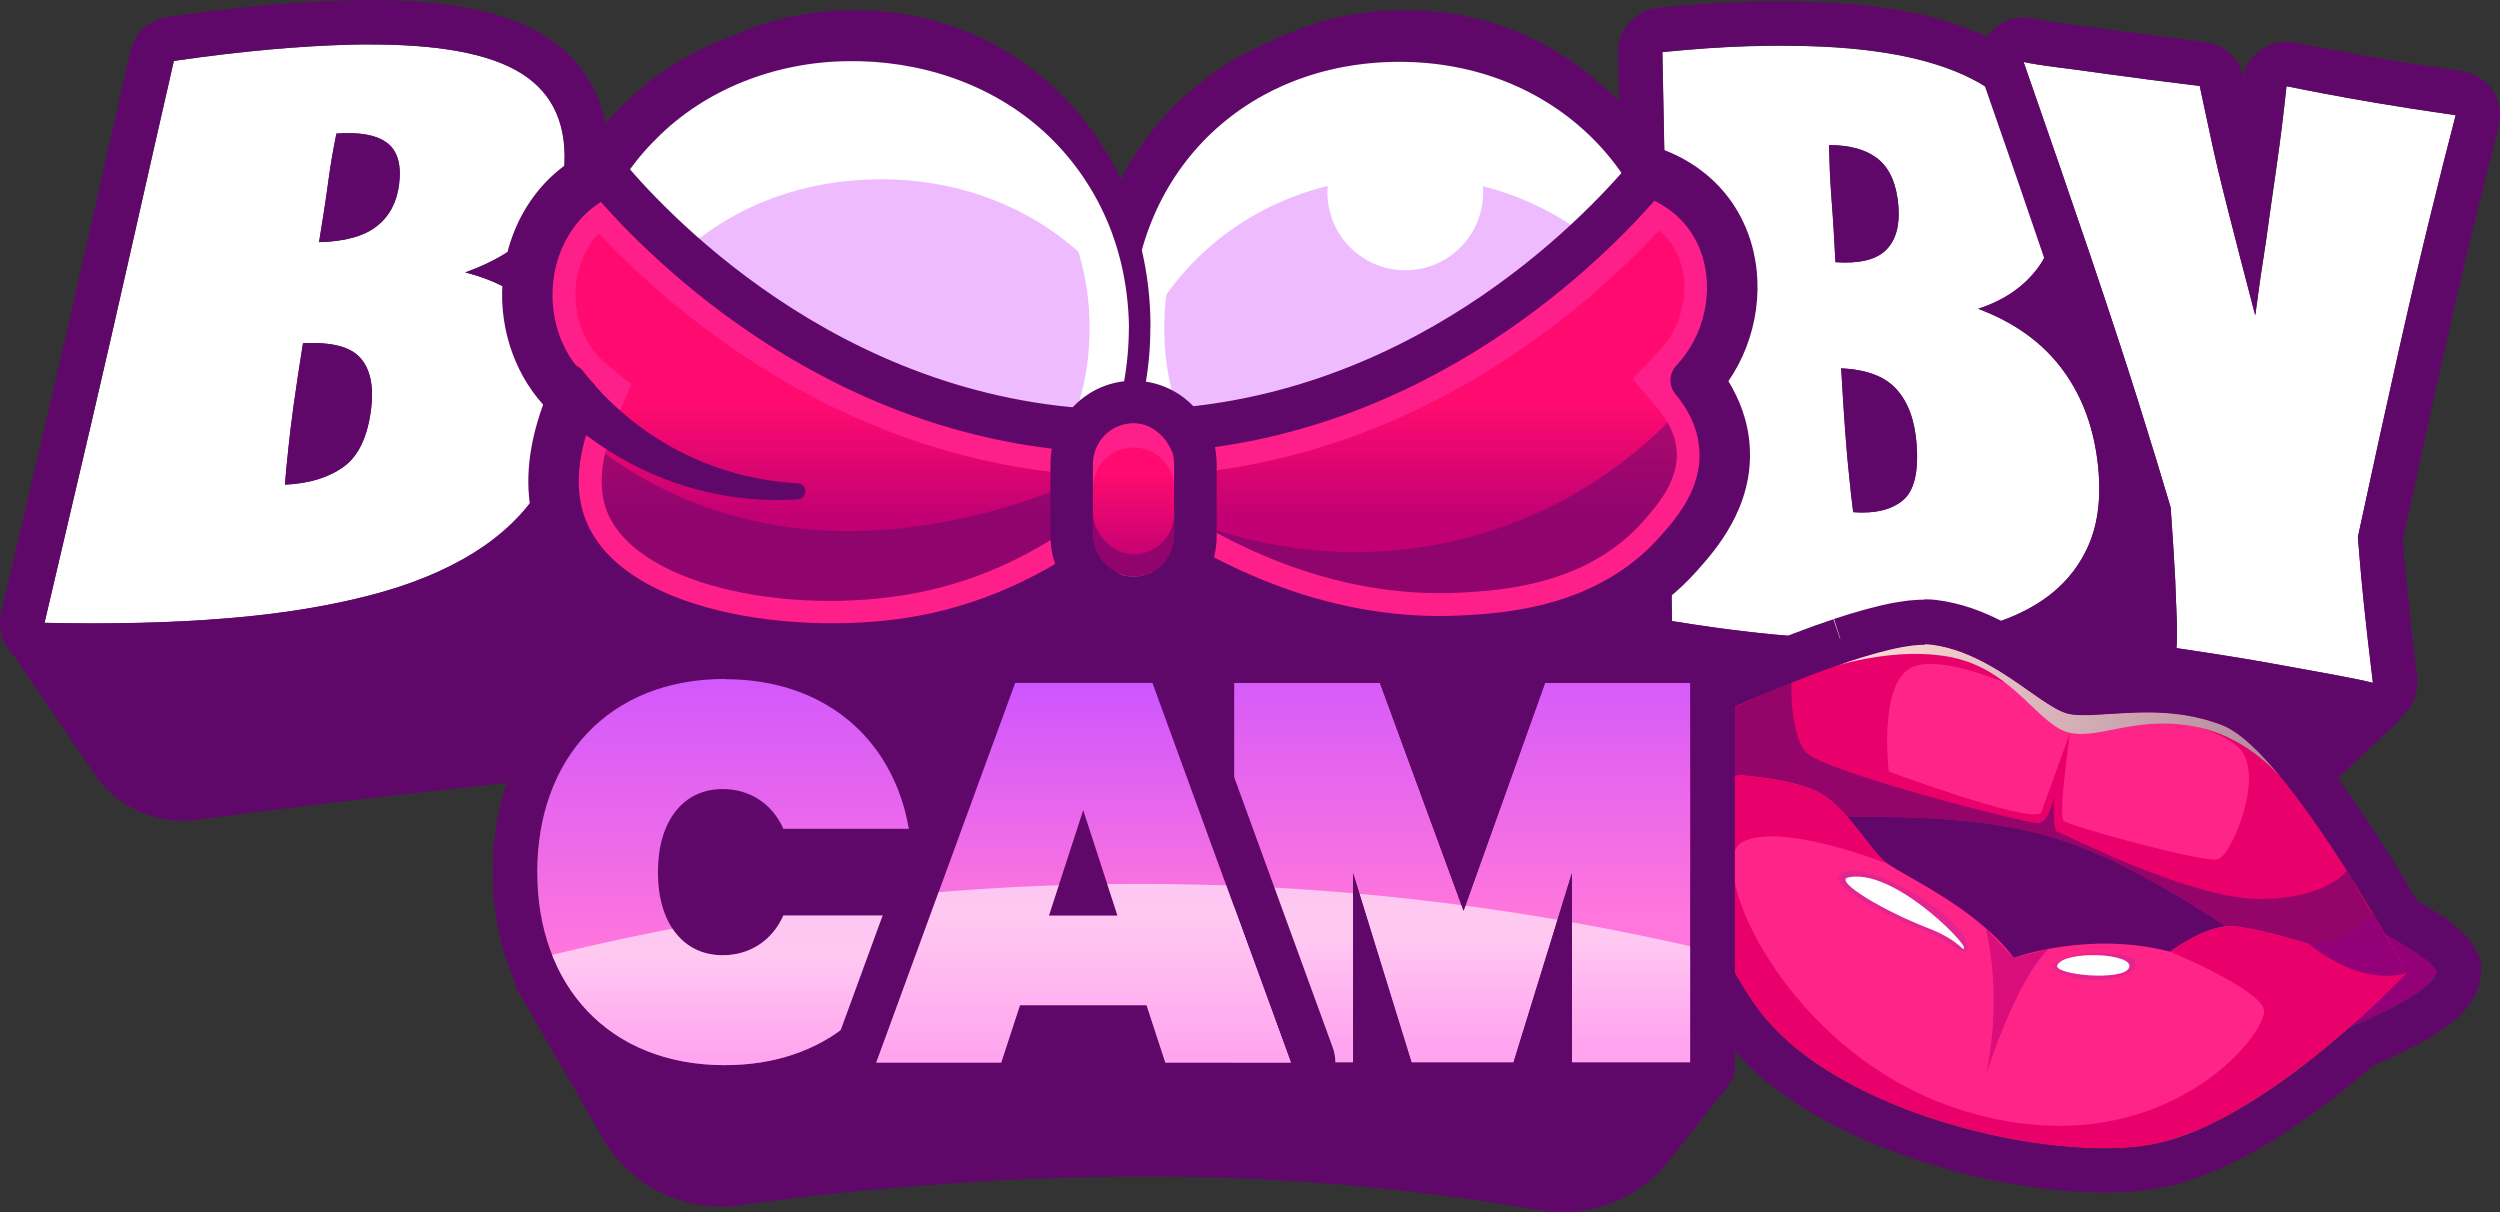
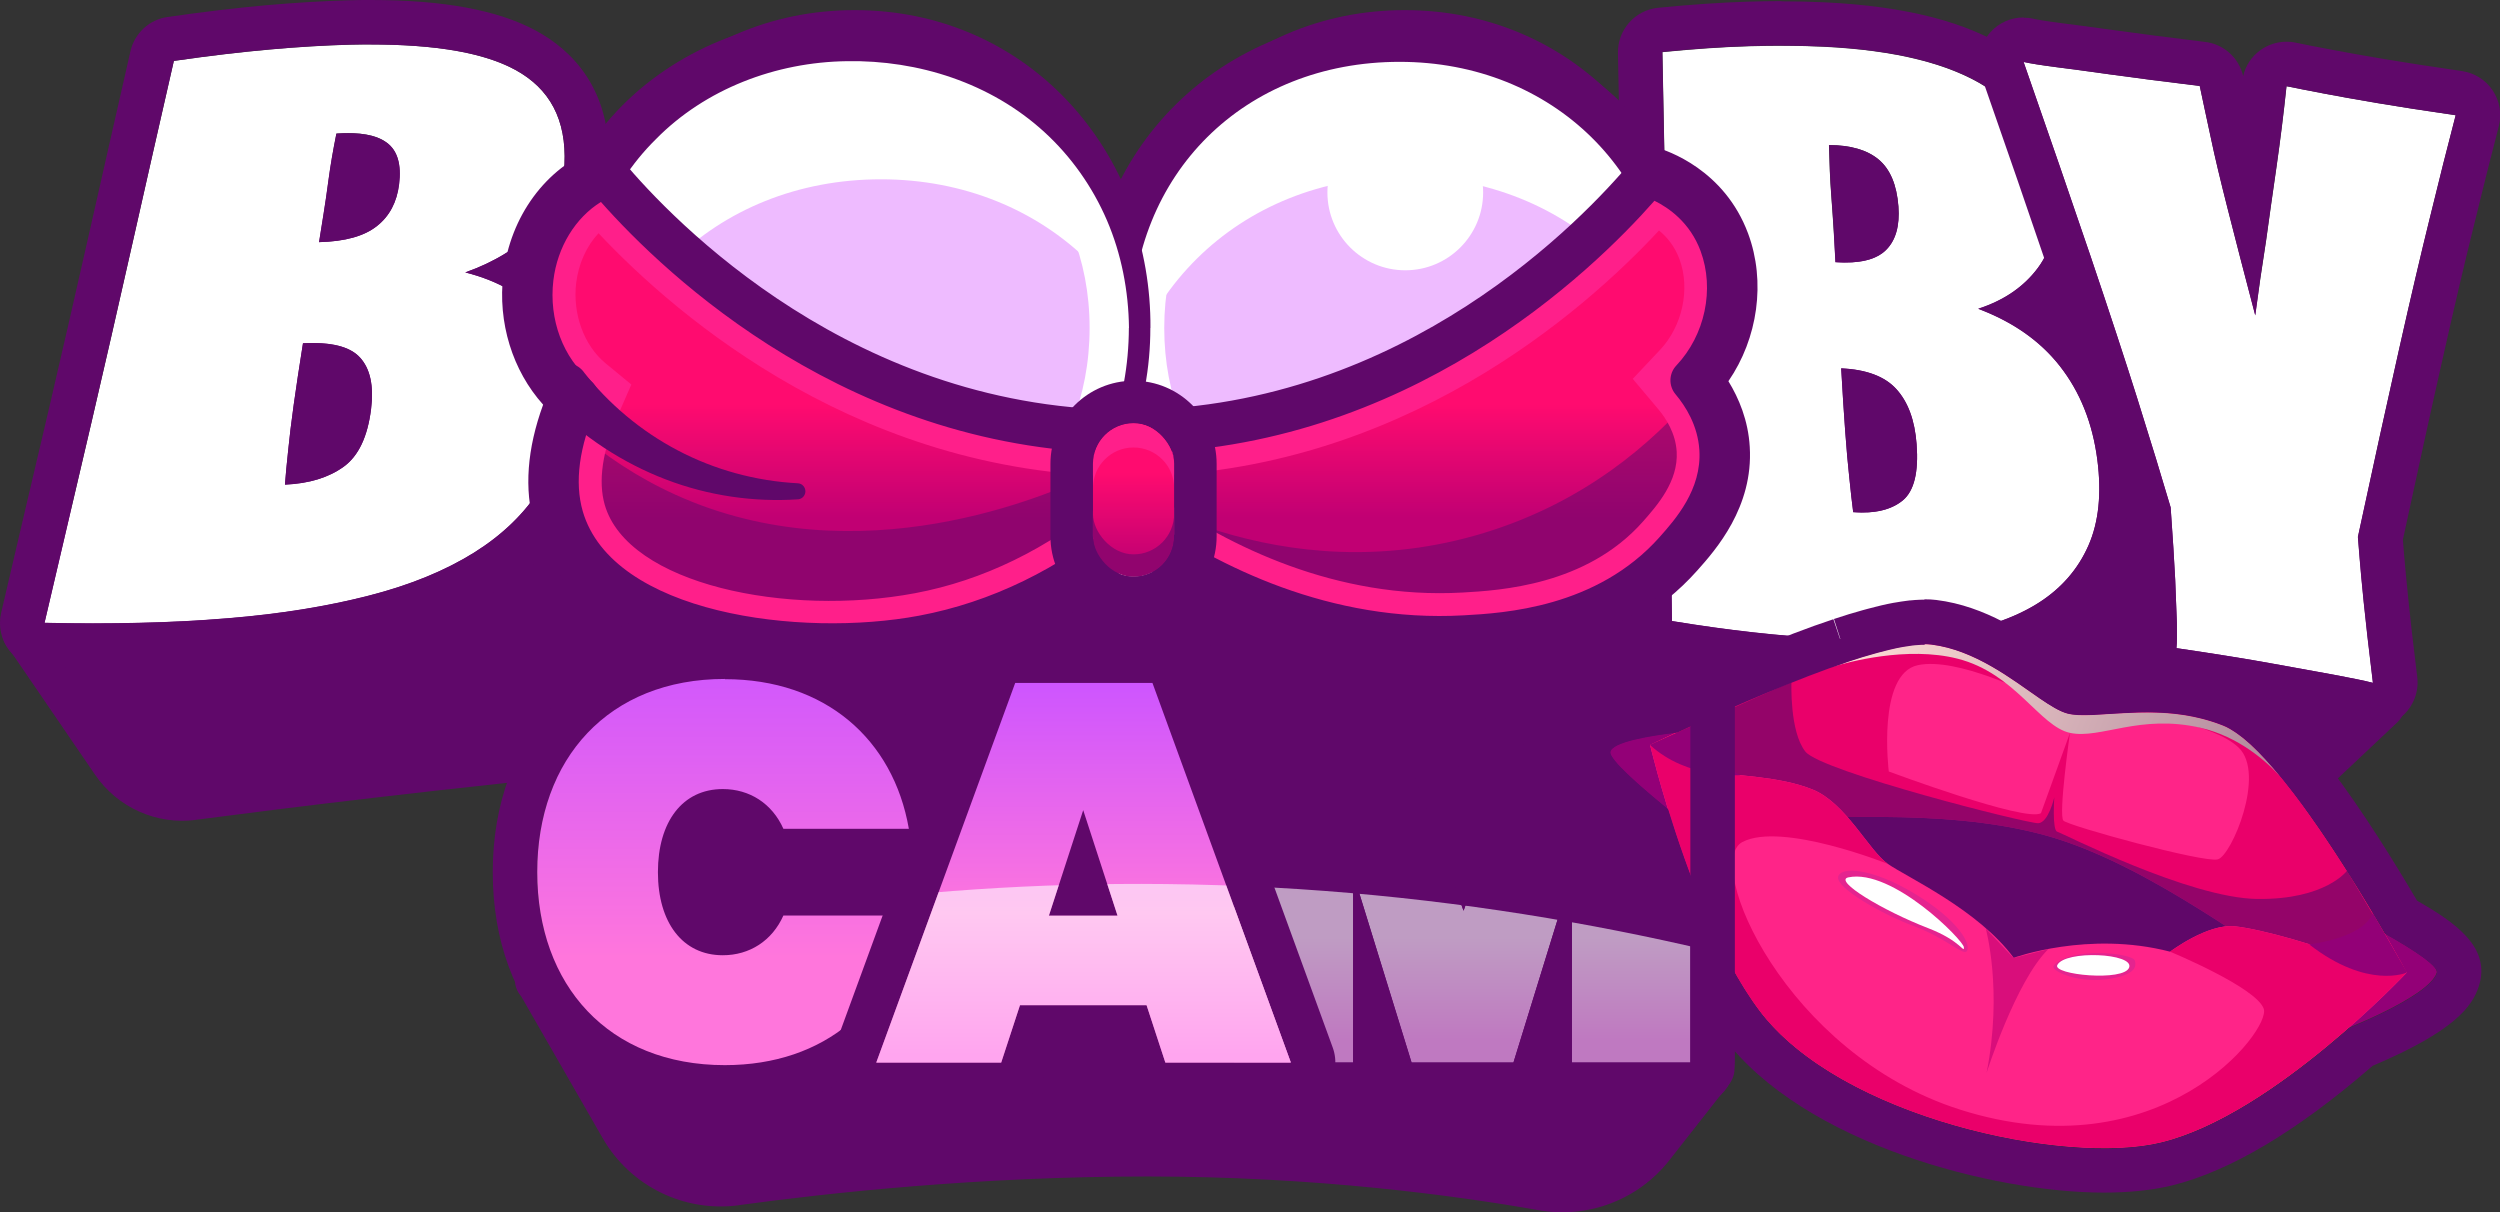
<svg xmlns="http://www.w3.org/2000/svg" xmlns:xlink="http://www.w3.org/1999/xlink" viewBox="0 0 224.76 108.99">
  <rect x="0" y="0" width="224.76" height="108.99" fill="#333333" stroke="none" />
  <defs>
    <style>      .cls-1 {        fill: url(#Dégradé_sans_nom_98-2);      }      .cls-1, .cls-2, .cls-3, .cls-4, .cls-5, .cls-6, .cls-7, .cls-8, .cls-9, .cls-10, .cls-11, .cls-12, .cls-13, .cls-14, .cls-15, .cls-16, .cls-17, .cls-18, .cls-19, .cls-20, .cls-21, .cls-22 {        stroke-width: 0px;      }      .cls-2 {        fill: #c10073;      }      .cls-2, .cls-21 {        opacity: .62;      }      .cls-3 {        fill: #ff1f8a;      }      .cls-4 {        fill: url(#Dégradé_sans_nom_98-3);      }      .cls-5, .cls-14, .cls-21 {        fill: #60086a;      }      .cls-6 {        fill: #ebf;      }      .cls-7 {        fill: #ff2488;      }      .cls-23 {        clip-path: url(#clippath-2);      }      .cls-24 {        isolation: isolate;      }      .cls-8 {        fill: url(#Dégradé_sans_nom_10-2);      }      .cls-25 {        clip-path: url(#clippath-6);      }      .cls-9 {        fill: none;      }      .cls-26 {        clip-path: url(#clippath-1);      }      .cls-27 {        clip-path: url(#clippath-4);      }      .cls-10 {        fill: #e4248f;      }      .cls-11 {        fill: url(#Dégradé_sans_nom_114-3);      }      .cls-11, .cls-19, .cls-22 {        opacity: .6;      }      .cls-12 {        fill: url(#Dégradé_sans_nom_98);      }      .cls-28 {        clip-path: url(#clippath);      }      .cls-13 {        fill: url(#Dégradé_sans_nom_10);      }      .cls-29 {        clip-path: url(#clippath-3);      }      .cls-14 {        opacity: .5;      }      .cls-15 {        fill: #930077;      }      .cls-16 {        fill: #91046e;      }      .cls-17 {        fill: #fff;      }      .cls-18 {        fill: url(#_Áåçûìÿííûé_ãðàäèåíò_217);        mix-blend-mode: multiply;      }      .cls-30 {        clip-path: url(#clippath-5);      }      .cls-19 {        fill: url(#Dégradé_sans_nom_114-2);      }      .cls-20 {        fill: #ea006a;      }      .cls-22 {        fill: url(#Dégradé_sans_nom_114);      }    </style>
    <clipPath id="clippath">
      <path class="cls-9" d="M152.05,29.48c0,14.93-11.21,26.27-26.23,26.27s-26.16-11.27-26.16-26.27S110.88,3.51,125.83,3.51s26.23,11.12,26.23,25.98Z" />
    </clipPath>
    <clipPath id="clippath-1">
      <path class="cls-9" d="M102.46,29.48c0,14.93-11.21,26.27-26.23,26.27s-26.16-11.27-26.16-26.27S61.29,3.51,76.23,3.51s26.23,11.12,26.23,25.98Z" />
    </clipPath>
    <clipPath id="clippath-2">
      <path class="cls-9" d="M54.52,15.75c-3.59,1.4-6.18,4.98-6.69,9.22-.5,4.15,1.07,8.29,4.06,10.76-2.29,5.24-1.95,8.71-1.35,10.76,2.99,10.34,20.59,13,32.48,10.76,8.91-1.68,15.43-6.26,19-9.22,5.71,3.97,16.41,9.98,29.72,9.22,4-.23,12.88-.86,18.95-7.69,1.49-1.68,4.33-4.87,4.06-9.22-.18-2.99-1.75-5.15-2.59-6.15,3.09-3.27,4.11-8.22,2.59-12.3-1.75-4.71-6.04-6.01-6.55-6.15-3.05,3.64-19.63,22.75-46.17,23.06-27.37.32-44.59-19.59-47.49-23.06Z" />
    </clipPath>
    <linearGradient id="Dégradé_sans_nom_10" data-name="Dégradé sans nom 10" x1="101.58" y1="46.53" x2="101.58" y2="36.35" gradientUnits="userSpaceOnUse">
      <stop offset="0" stop-color="#c10073" />
      <stop offset="1" stop-color="#ff0b6f" />
    </linearGradient>
    <clipPath id="clippath-3">
      <rect class="cls-9" x="98.26" y="38.04" width="7.3" height="13.82" rx="3.65" ry="3.65" />
    </clipPath>
    <linearGradient id="Dégradé_sans_nom_10-2" data-name="Dégradé sans nom 10" x1="101.91" y1="50.7" x2="101.91" y2="42.49" xlink:href="#Dégradé_sans_nom_10" />
    <linearGradient id="_Áåçûìÿííûé_ãðàäèåíò_217" data-name="Áåçûìÿííûé ãðàäèåíò 217" x1="110.57" y1="-367.61" x2="151.29" y2="-362.29" gradientTransform="translate(-37.32 381.25) rotate(15.32)" gradientUnits="userSpaceOnUse">
      <stop offset="0" stop-color="#ffded7" />
      <stop offset=".99" stop-color="#ae869a" />
    </linearGradient>
    <clipPath id="clippath-4">
      <polygon class="cls-9" points="110.95 61.39 124.06 61.39 131.58 81.88 138.91 61.39 151.97 61.39 151.97 95.53 141.32 95.53 141.32 78.51 136.06 95.53 126.9 95.53 121.65 78.51 121.65 95.53 110.95 95.53 110.95 61.39" />
    </clipPath>
    <linearGradient id="Dégradé_sans_nom_98" data-name="Dégradé sans nom 98" x1="131.46" y1="82.25" x2="131.46" y2="56.47" gradientUnits="userSpaceOnUse">
      <stop offset="0" stop-color="#ff76dc" />
      <stop offset="1" stop-color="#cd55ff" />
    </linearGradient>
    <linearGradient id="Dégradé_sans_nom_114" data-name="Dégradé sans nom 114" x1="106.94" y1="93.42" x2="106.94" y2="84.3" gradientUnits="userSpaceOnUse">
      <stop offset="0" stop-color="#ffc5fb" />
      <stop offset="1" stop-color="#fff" />
    </linearGradient>
    <clipPath id="clippath-5">
      <path class="cls-9" d="M65.17,61.06c9.02,0,15.14,5.4,16.54,13.45h-11.28c-1.01-2.27-3.04-3.57-5.45-3.57-3.62,0-5.83,2.94-5.83,7.47s2.22,7.47,5.83,7.47c2.41,0,4.44-1.3,5.45-3.57h11.28c-1.4,8.05-7.52,13.45-16.54,13.45-10.46,0-16.87-7.18-16.87-17.36s6.41-17.36,16.87-17.36Z" />
    </clipPath>
    <linearGradient id="Dégradé_sans_nom_98-2" data-name="Dégradé sans nom 98" x1="65" y1="86.1" x2="65" y2="58.18" xlink:href="#Dégradé_sans_nom_98" />
    <linearGradient id="Dégradé_sans_nom_114-2" data-name="Dégradé sans nom 114" y1="94.81" x2="106.94" y2="85.88" xlink:href="#Dégradé_sans_nom_114" />
    <clipPath id="clippath-6">
      <path class="cls-9" d="M103.08,90.37h-11.38l-1.69,5.16h-11.23l12.49-34.13h12.34l12.44,34.13h-11.28l-1.69-5.16ZM97.39,72.82l-3.09,9.5h6.17l-3.09-9.5Z" />
    </clipPath>
    <linearGradient id="Dégradé_sans_nom_98-3" data-name="Dégradé sans nom 98" x1="97.41" y1="82.5" x2="97.41" y2="61.28" xlink:href="#Dégradé_sans_nom_98" />
    <linearGradient id="Dégradé_sans_nom_114-3" data-name="Dégradé sans nom 114" y1="94.81" x2="106.94" y2="82.1" xlink:href="#Dégradé_sans_nom_114" />
  </defs>
  <g class="cls-24">
    <g id="Calque_2" data-name="Calque 2">
      <g id="Calque_10" data-name="Calque 10">
        <g>
          <g>
            <path class="cls-5" d="M17.63,73.71c-3.56.47-7.07-1.11-9.09-4.07L.82,58.35c-.63-.65-.8-1.58-.43-2.38L23.43,17.08c.28-.61.83-1.07,1.51-1.28l14.94-4.55c.6-.18,1.25-.15,1.83.09l29.74,12.44,35.3,10,76.54-16.91c.6-.13,1.23-.05,1.77.22l24.9,12.5c.69.34,1.16.96,1.27,1.67l4.96,31.79c.11.68-.13,1.37-.64,1.87l-8.05,7.59c-2.56,2.42-6.04,3.61-9.54,3.23-15.27-1.63-49.58-9.55-88.57-9.55-31.57,0-76.03,5.45-91.75,7.51Z" />
            <g>
              <path class="cls-17" d="M4,56.01c1.37-5.88,2.79-11.92,4.23-18.06,1.16-4.99,2.41-10.42,3.71-16.21,1.23-5.46,2.46-10.89,3.69-16.26,3.18-.46,6.07-.8,8.66-1.03,2.57-.23,4.95-.37,7.16-.43,6.86-.17,11.78.57,14.86,2.25,3.13,1.7,4.62,4.49,4.44,8.49-.1,2.21-.93,4.16-2.53,5.8-1.63,1.68-3.75,3-6.39,3.93,3.12.8,5.42,2.17,6.9,4.13,1.52,2,2.22,4.54,2.1,7.68-.11,2.87-.86,5.42-2.25,7.61-1.42,2.25-3.41,4.17-5.96,5.77-2.6,1.62-5.76,2.92-9.48,3.87-3.78.97-8,1.65-12.66,2.03-2.54.21-5.17.35-7.89.41-2.74.07-5.6.07-8.59,0ZM30.25,12.01c-.31,1.54-.54,2.9-.7,4.09-.16,1.2-.31,2.24-.45,3.1l-.41,2.57c2.33-.06,4.06-.54,5.2-1.45,1.13-.89,1.79-2.15,1.99-3.75.22-1.78-.14-3.02-1.09-3.73-.94-.71-2.45-.98-4.55-.83ZM25.62,43.57c2.18-.1,3.94-.64,5.29-1.62,1.33-.97,2.14-2.7,2.45-5.16.26-2.09-.07-3.63-.99-4.64-.91-1-2.62-1.42-5.13-1.29-.33,2.08-.61,3.92-.83,5.5-.22,1.61-.39,2.96-.49,4.02-.14,1.29-.24,2.35-.3,3.18Z" />
              <path class="cls-5" d="M33.32,4c5.89,0,10.19.75,12.99,2.27,3.13,1.7,4.62,4.49,4.44,8.49-.1,2.21-.93,4.16-2.53,5.8-1.63,1.68-3.75,3-6.39,3.93,3.12.8,5.42,2.17,6.9,4.13,1.52,2,2.22,4.54,2.1,7.68-.11,2.87-.86,5.42-2.25,7.62-1.42,2.25-3.41,4.17-5.96,5.77-2.6,1.62-5.76,2.92-9.48,3.87-3.78.97-8,1.65-12.66,2.03-2.54.21-5.17.35-7.89.41-1.38.03-2.8.05-4.25.05s-2.86-.02-4.34-.05c1.37-5.88,2.79-11.92,4.23-18.06,1.16-4.99,2.41-10.42,3.71-16.21,1.23-5.46,2.46-10.89,3.69-16.26,3.18-.46,6.07-.8,8.66-1.03,2.57-.23,4.95-.37,7.16-.43.64-.02,1.27-.02,1.88-.02M28.69,21.77c2.33-.06,4.06-.54,5.2-1.45,1.13-.89,1.79-2.15,1.99-3.75.22-1.78-.14-3.02-1.09-3.73-.77-.58-1.94-.87-3.5-.87-.33,0-.68.01-1.05.04-.31,1.54-.54,2.9-.7,4.09-.16,1.2-.31,2.24-.45,3.1l-.41,2.57M25.62,43.57c2.18-.09,3.94-.64,5.29-1.62,1.33-.97,2.14-2.7,2.45-5.16.26-2.09-.07-3.63-.99-4.64-.8-.88-2.21-1.31-4.25-1.31-.28,0-.58,0-.88.02-.33,2.08-.61,3.92-.83,5.5-.22,1.61-.39,2.96-.49,4.02-.14,1.29-.24,2.35-.3,3.18M33.32,0c-.64,0-1.3,0-1.98.03-2.27.06-4.76.21-7.41.44-2.65.24-5.64.59-8.87,1.06-1.64.23-2.96,1.46-3.33,3.07-1.22,5.37-2.46,10.8-3.69,16.27-1.3,5.76-2.55,11.2-3.71,16.18-1.44,6.13-2.86,12.17-4.23,18.06-.27,1.17,0,2.41.73,3.36s1.87,1.52,3.07,1.55c1.5.03,2.99.05,4.42.05s2.94-.02,4.35-.05c2.79-.07,5.52-.21,8.11-.43,4.85-.4,9.34-1.12,13.33-2.14,4.1-1.05,7.67-2.51,10.61-4.35,3.04-1.9,5.47-4.26,7.22-7.02,1.76-2.77,2.73-6,2.87-9.6.16-4.05-.82-7.5-2.91-10.26-.53-.7-1.13-1.34-1.8-1.93.34-.3.66-.61.98-.94,2.27-2.35,3.5-5.18,3.64-8.4.31-6.98-3.38-10.48-6.53-12.19-3.42-1.85-8.29-2.76-14.89-2.76h0Z" />
            </g>
            <g>
              <g>
                <path class="cls-17" d="M150.32,55.85c-.08-5.56-.15-11.36-.23-17.37-.07-4.97-.17-10.47-.29-16.44-.12-5.73-.23-11.52-.34-17.35,2.82-.28,5.41-.46,7.77-.53,2.36-.07,4.57-.06,6.64.04,6.52.31,11.43,1.53,14.77,3.68,3.39,2.19,5.39,5.49,5.96,9.99.31,2.47-.14,4.55-1.38,6.22s-3.04,2.93-5.37,3.68c3.11,1.17,5.56,2.88,7.34,5.15,1.81,2.31,2.94,5.11,3.37,8.43.39,3.02.13,5.59-.8,7.7-.94,2.14-2.46,3.88-4.54,5.19-2.1,1.32-4.75,2.23-7.94,2.72-3.21.49-6.83.65-10.86.45-2.17-.1-4.43-.29-6.77-.55-2.34-.26-4.78-.6-7.34-1.02ZM164.43,13.04c.04,1.68.1,3.16.2,4.45.1,1.3.17,2.41.23,3.34l.15,2.74c2.14.15,3.66-.21,4.54-1.09.88-.87,1.25-2.18,1.12-3.92-.15-1.95-.74-3.35-1.78-4.22-1.03-.86-2.52-1.29-4.46-1.3ZM166.62,46.04c1.94.15,3.42-.21,4.45-1.06,1.02-.85,1.43-2.54,1.24-5.05-.16-2.15-.77-3.8-1.82-4.95-1.03-1.14-2.69-1.76-4.96-1.87.12,2.14.24,4.03.36,5.65.12,1.64.24,3,.36,4.08.13,1.3.25,2.37.36,3.2Z" />
                <path class="cls-5" d="M160.17,4.1c1.28,0,2.51.03,3.7.08,6.52.31,11.43,1.53,14.77,3.68,3.39,2.19,5.39,5.49,5.96,9.99.31,2.47-.14,4.55-1.38,6.22-1.25,1.69-3.04,2.93-5.37,3.68,3.11,1.17,5.56,2.88,7.34,5.15,1.81,2.31,2.94,5.11,3.37,8.43.39,3.02.13,5.59-.8,7.71-.94,2.14-2.46,3.88-4.54,5.19-2.1,1.32-4.75,2.23-7.94,2.72-2.31.36-4.83.53-7.56.53-1.07,0-2.17-.03-3.3-.08-2.17-.1-4.43-.29-6.77-.55-2.34-.26-4.78-.6-7.34-1.02-.08-5.56-.15-11.36-.23-17.37-.07-4.97-.17-10.47-.29-16.44-.12-5.73-.23-11.52-.34-17.35,2.82-.28,5.41-.46,7.77-.53,1.01-.03,1.98-.05,2.94-.05M165.91,23.6c1.67,0,2.89-.37,3.65-1.12.88-.87,1.25-2.18,1.12-3.92-.15-1.95-.74-3.35-1.78-4.22-1.03-.86-2.52-1.29-4.46-1.3.04,1.68.1,3.16.2,4.45.1,1.3.17,2.41.23,3.34l.15,2.74c.31.02.61.03.9.03M167.45,46.08c1.54,0,2.75-.37,3.62-1.09,1.02-.85,1.43-2.54,1.24-5.05-.16-2.15-.77-3.8-1.82-4.95-1.03-1.14-2.69-1.77-4.96-1.87.12,2.14.24,4.03.36,5.65.12,1.64.24,3,.36,4.08.13,1.3.25,2.37.36,3.2.29.02.56.03.83.03M160.17.1h0c-.99,0-2.02.02-3.06.05-2.44.08-5.14.26-8.04.55-2.08.21-3.64,1.97-3.61,4.06.11,5.83.22,11.63.34,17.36.12,5.92.22,11.44.29,16.42.07,6,.15,11.81.23,17.37.03,1.94,1.44,3.58,3.35,3.89,2.62.43,5.16.78,7.54,1.05,2.42.27,4.78.46,7.02.57,1.19.06,2.36.09,3.49.09,2.92,0,5.67-.2,8.17-.58,3.72-.57,6.91-1.68,9.46-3.29,2.76-1.73,4.8-4.08,6.07-6.96,1.22-2.77,1.6-6.08,1.11-9.83-.52-4.01-1.93-7.5-4.19-10.38-.83-1.05-1.77-2.01-2.82-2.88.33-.35.63-.72.92-1.11,1.86-2.52,2.57-5.58,2.13-9.1-.72-5.67-3.33-9.99-7.76-12.85-3.97-2.56-9.45-3.97-16.75-4.32-1.24-.06-2.55-.09-3.89-.09h0Z" />
              </g>
              <g>
                <path class="cls-17" d="M195.67,58.25c.05-.46.06-1.2.04-2.24-.03-.92-.08-2.22-.15-3.89-.08-1.65-.22-3.83-.41-6.51-.74-2.52-1.75-5.82-3.02-9.86-1.06-3.36-2.46-7.63-4.18-12.72-1.67-4.92-3.69-10.78-6.02-17.46.59.13,1.57.29,2.96.47,1.18.15,2.78.36,4.82.65,2.04.28,4.72.63,8.06,1.04.27,1.28.6,2.85,1.01,4.72.34,1.63.84,3.72,1.49,6.28.66,2.61,1.49,5.8,2.49,9.62.28-2.16.61-4.42.98-6.77.27-1.97.58-4.17.93-6.58.34-2.37.64-4.79.9-7.25.87.18,2.01.4,3.42.67,1.2.23,2.76.51,4.7.84,1.94.33,4.3.69,7.09,1.1-.7,2.66-1.47,5.75-2.34,9.3-.77,3.12-1.68,6.99-2.73,11.66-1.09,4.83-2.32,10.45-3.72,16.95l.16,1.98c.07.89.19,2.18.36,3.87.17,1.72.45,4.13.83,7.27-.79-.2-1.96-.44-3.52-.73-1.3-.24-3.1-.56-5.4-.98-2.29-.42-5.21-.89-8.74-1.41Z" />
                <path class="cls-5" d="M181.92,5.57c.59.13,1.57.29,2.96.47,1.18.15,2.78.36,4.82.65,2.04.29,4.72.63,8.06,1.04.27,1.28.6,2.84,1.01,4.72.34,1.63.84,3.72,1.49,6.28.66,2.61,1.49,5.8,2.49,9.62.28-2.16.61-4.42.98-6.77.27-1.97.58-4.17.93-6.58.34-2.37.64-4.79.9-7.25.87.18,2.01.4,3.42.67,1.2.23,2.76.51,4.7.84,1.94.33,4.3.69,7.09,1.1-.7,2.66-1.47,5.75-2.34,9.3-.77,3.12-1.68,6.99-2.73,11.66-1.09,4.83-2.32,10.45-3.72,16.95l.16,1.98c.07.89.19,2.18.36,3.87.17,1.72.45,4.13.83,7.27-.79-.2-1.96-.44-3.52-.73-1.3-.24-3.1-.56-5.4-.98-2.29-.42-5.21-.89-8.74-1.41.05-.46.06-1.2.04-2.24-.03-.92-.08-2.22-.15-3.89-.08-1.65-.22-3.83-.41-6.51-.74-2.52-1.75-5.82-3.02-9.86-1.06-3.36-2.46-7.63-4.18-12.72-1.67-4.92-3.69-10.78-6.02-17.46M181.92,1.57c-1.12,0-2.21.47-2.98,1.33-.97,1.09-1.28,2.61-.79,3.99,2.3,6.58,4.32,12.44,6.01,17.42,1.74,5.14,3.13,9.39,4.16,12.64,1.21,3.82,2.17,6.97,2.88,9.37.18,2.47.3,4.48.37,5.98.08,1.7.13,2.94.15,3.81.03,1.23,0,1.64-.01,1.68-.24,2.14,1.25,4.09,3.39,4.41,3.44.51,6.34.98,8.62,1.39l5.4.98c1.47.27,2.56.49,3.24.67.33.08.66.12.99.12.96,0,1.9-.35,2.64-1,.99-.87,1.49-2.18,1.33-3.49-.38-3.05-.65-5.47-.82-7.17-.16-1.58-.28-2.89-.36-3.8l-.11-1.39c1.31-6.07,2.51-11.56,3.59-16.33,1.05-4.68,1.94-8.47,2.71-11.57.86-3.54,1.64-6.64,2.32-9.25.29-1.1.09-2.28-.54-3.22-.63-.95-1.63-1.58-2.76-1.75-2.75-.4-5.1-.76-6.99-1.08-1.91-.32-3.46-.6-4.61-.82-1.41-.26-2.53-.48-3.38-.66-.27-.06-.54-.08-.81-.08-.84,0-1.67.27-2.36.77-.78.57-1.32,1.39-1.53,2.32-.38-1.64-1.74-2.87-3.41-3.07-3.32-.41-6.01-.75-7.99-1.03-2.06-.29-3.68-.5-4.87-.65-1.63-.21-2.31-.34-2.57-.4-.3-.07-.6-.1-.89-.1h0Z" />
              </g>
            </g>
            <g>
              <g>
                <path class="cls-17" d="M101.11,29.48c0,14.93-10.37,26.27-24.25,26.27s-24.19-11.27-24.19-26.27S63.03,3.51,76.85,3.51s24.25,11.12,24.25,25.98Z" />
                <path class="cls-5" d="M76.85,58.35c-15.27,0-26.78-12.41-26.78-28.86S61.59.91,76.85.91s26.84,12.28,26.84,28.57-11.54,28.86-26.84,28.86ZM76.85,6.1c-12.51,0-21.6,9.84-21.6,23.38s9.29,23.68,21.6,23.68,21.66-10.18,21.66-23.68-9.31-23.38-21.66-23.38Z" />
              </g>
              <g>
                <path class="cls-17" d="M150.56,29.48c0,14.93-10.37,26.27-24.25,26.27s-24.19-11.27-24.19-26.27S112.48,3.51,126.3,3.51s24.25,11.12,24.25,25.98Z" />
                <path class="cls-5" d="M126.3,58.35c-15.27,0-26.78-12.41-26.78-28.86S111.04.91,126.3.91s26.84,12.28,26.84,28.57-11.54,28.86-26.84,28.86ZM126.3,6.1c-12.51,0-21.6,9.84-21.6,23.38s9.28,23.68,21.6,23.68,21.66-10.18,21.66-23.68-9.31-23.38-21.66-23.38Z" />
              </g>
              <g>
                <path class="cls-17" d="M54.52,15.75c-3.59,1.4-6.18,4.98-6.69,9.22-.5,4.15,1.07,8.29,4.06,10.76-2.29,5.24-1.95,8.71-1.35,10.76,2.99,10.34,20.59,13,32.48,10.76,8.91-1.68,15.43-6.26,19-9.22,5.71,3.97,16.41,9.98,29.72,9.22,4-.23,12.88-.86,18.95-7.69,1.49-1.68,4.33-4.87,4.06-9.22-.18-2.99-1.75-5.15-2.59-6.15,3.09-3.27,4.11-8.22,2.59-12.3-1.75-4.71-6.04-6.01-6.55-6.15-3.05,3.64-19.63,22.75-46.17,23.06-27.37.32-44.59-19.59-47.49-23.06Z" />
                <path class="cls-5" d="M74.77,60.57c-11.21,0-23.9-3.6-26.73-13.36-.93-3.21-.66-6.85.79-10.83-2.75-3.06-4.1-7.38-3.58-11.72.63-5.23,3.82-9.57,8.33-11.33,1.04-.41,2.22-.1,2.93.75,4.41,5.26,20.76,22.44,45.47,22.13,24.09-.28,39.93-17.01,44.21-22.13.66-.78,1.71-1.1,2.69-.83,1.01.28,6.14,1.99,8.28,7.74,1.61,4.33.88,9.43-1.77,13.28.94,1.53,1.78,3.52,1.92,5.91.33,5.42-3.07,9.26-4.71,11.1-6.9,7.77-16.95,8.34-20.74,8.56-12.34.7-22.73-4.05-29.73-8.6-5.77,4.44-12.03,7.31-18.65,8.56-2.63.5-5.62.77-8.72.77ZM53.91,19.01c-1.88,1.36-3.2,3.66-3.52,6.27-.4,3.29.8,6.53,3.14,8.45.89.74,1.19,1.98.73,3.04-1.53,3.51-1.95,6.54-1.24,9,2.56,8.84,19.07,10.9,29.51,8.93,6.33-1.19,12.33-4.11,17.82-8.67.9-.74,2.18-.8,3.14-.13,6.28,4.37,16.24,9.43,28.09,8.76,3.5-.2,11.68-.66,17.15-6.82,1.35-1.52,3.61-4.07,3.41-7.34-.13-2.04-1.15-3.65-1.98-4.64-.85-1.01-.81-2.49.1-3.45,2.41-2.55,3.23-6.42,2.04-9.62-.78-2.11-2.27-3.3-3.39-3.94-6.02,6.72-22.55,22.25-46.87,22.54-24.85.29-41.85-15.43-48.12-22.39Z" />
              </g>
              <g>
                <rect class="cls-17" x="98.26" y="38.04" width="7.3" height="13.82" rx="3.65" ry="3.65" />
                <path class="cls-5" d="M101.91,38.04c2.01,0,3.65,1.63,3.65,3.65v6.52c0,2.01-1.63,3.65-3.65,3.65s-3.65-1.63-3.65-3.65v-6.52c0-2.01,1.63-3.65,3.65-3.65M101.91,32.86c-4.87,0-8.83,3.96-8.83,8.83v6.52c0,4.87,3.96,8.83,8.83,8.83s8.83-3.96,8.83-8.83v-6.52c0-4.87-3.96-8.83-8.83-8.83h0Z" />
              </g>
              <g class="cls-28">
                <path class="cls-17" d="M152.05,29.48c0,14.93-11.21,26.27-26.23,26.27s-26.16-11.27-26.16-26.27S110.88,3.51,125.83,3.51s26.23,11.12,26.23,25.98Z" />
                <path class="cls-6" d="M152.53,41.86c0,14.93-11.21,26.27-26.23,26.27s-26.16-11.27-26.16-26.27,11.21-25.98,26.16-25.98,26.23,11.12,26.23,25.98Z" />
                <path class="cls-17" d="M125.83,60.75c-17.76,0-31.16-13.44-31.16-31.27S108.06-1.49,125.83-1.49s31.23,13.32,31.23,30.98-13.42,31.27-31.23,31.27ZM125.83,8.51c-12.26,0-21.16,8.82-21.16,20.98s8.9,21.27,21.16,21.27,21.23-9.14,21.23-21.27-8.93-20.98-21.23-20.98Z" />
              </g>
              <path class="cls-5" d="M125.83,57.81c-16.08,0-28.21-12.18-28.21-28.33S109.74,1.45,125.83,1.45s28.28,12.05,28.28,28.03-12.16,28.33-28.28,28.33ZM125.83,5.56c-13.96,0-24.1,10.06-24.1,23.92s10.36,24.21,24.1,24.21,24.17-10.41,24.17-24.21-10.39-23.92-24.17-23.92Z" />
              <g class="cls-26">
                <path class="cls-17" d="M102.46,29.48c0,14.93-11.21,26.27-26.23,26.27s-26.16-11.27-26.16-26.27S61.29,3.51,76.23,3.51s26.23,11.12,26.23,25.98Z" />
                <path class="cls-6" d="M105.43,42.1c0,14.93-11.21,26.27-26.23,26.27s-26.16-11.27-26.16-26.27,11.21-25.98,26.16-25.98,26.23,11.12,26.23,25.98Z" />
                <path class="cls-17" d="M76.23,60.25c-17.48,0-30.66-13.23-30.66-30.77S58.76-.99,76.23-.99s30.73,13.1,30.73,30.48-13.21,30.77-30.73,30.77ZM76.23,8.01c-12.55,0-21.66,9.03-21.66,21.48s9.11,21.77,21.66,21.77,21.73-9.36,21.73-21.77-9.14-21.48-21.73-21.48Z" />
              </g>
              <path class="cls-5" d="M103.42,29.48c.01,7.1-2.61,14.28-7.62,19.49-2.48,2.61-5.52,4.69-8.86,6.09-3.34,1.39-6.95,2.13-10.57,2.2-3.62.06-7.28-.51-10.71-1.79-3.43-1.27-6.63-3.26-9.29-5.82-5.36-5.14-8.27-12.58-8.34-19.93-.03-3.68.58-7.4,1.91-10.88,1.33-3.48,3.38-6.7,6.01-9.36,2.64-2.65,5.87-4.7,9.34-6.04,3.48-1.32,7.19-1.95,10.86-1.92,3.67.06,7.35.75,10.75,2.16,3.4,1.41,6.49,3.52,9.01,6.15,5.1,5.27,7.57,12.57,7.52,19.65ZM101.5,29.48c-.04-3.33-.68-6.64-1.98-9.67-1.3-3.02-3.23-5.75-5.63-7.94-4.82-4.41-11.33-6.48-17.74-6.37-6.42.08-12.75,2.51-17.17,7-4.5,4.43-6.88,10.77-6.84,17.18-.08,6.4,2.28,12.82,6.8,17.36,4.45,4.61,10.88,7.14,17.41,7.2,6.53.12,13.12-2.24,17.86-6.84,2.35-2.3,4.23-5.1,5.46-8.18,1.22-3.08,1.81-6.41,1.82-9.74Z" />
              <g class="cls-23">
                <path class="cls-13" d="M54.52,15.75c-3.59,1.4-6.18,4.98-6.69,9.22-.5,4.15,1.07,8.29,4.06,10.76-2.29,5.24-1.95,8.71-1.35,10.76,2.99,10.34,20.59,13,32.48,10.76,8.91-1.68,15.43-6.26,19-9.22,5.71,3.97,16.41,9.98,29.72,9.22,4-.23,12.88-.86,18.95-7.69,1.49-1.68,4.33-4.87,4.06-9.22-.18-2.99-1.75-5.15-2.59-6.15,3.09-3.27,4.11-8.22,2.59-12.3-1.75-4.71-6.04-6.01-6.55-6.15-3.05,3.64-19.63,22.75-46.17,23.06-27.37.32-44.59-19.59-47.49-23.06Z" />
                <path class="cls-14" d="M51.88,38.79c-.47.35-5.68,4.43-5.4,11.35.3,7.37,6.58,11.03,6.94,11.24-1.15,6.45.07,10.3,1.2,12.48,5.71,11.01,25.02,9.97,37.09,4.71,9.04-3.95,14.83-10.62,17.89-14.8,7.03,3.18,19.85,7.52,33.78,3.6,4.19-1.18,13.45-3.94,18.21-13.05,2.16-4.14,2.03-8.28,2.04-11.37.03-8.26-2.74-14.65-4.58-18.11-.93,2.17-7.85,17.66-25.66,23.08-18.35,5.58-33.08-4.12-34.94-5.39-4.2,1.98-21.22,9.44-37.74,1.94-3.52-1.6-6.44-3.61-8.84-5.68Z" />
                <path class="cls-3" d="M74.89,61.97c-11.75,0-25.17-3.88-28.21-14.36-.95-3.29-.77-6.95.55-10.92-2.65-3.3-3.92-7.74-3.38-12.19.69-5.75,4.22-10.52,9.21-12.47l2.68-1.04,1.84,2.21c4.27,5.1,19.95,21.63,43.77,21.63.2,0,.4,0,.61,0,23.49-.28,38.97-16.62,43.15-21.62l1.66-1.99,2.49.7c1.12.32,6.84,2.21,9.22,8.61,1.66,4.48,1.06,9.69-1.44,13.81.98,1.82,1.56,3.78,1.68,5.78.37,6.01-3.44,10.3-5.06,12.13-7.29,8.21-17.77,8.8-21.71,9.02-12.21.7-22.58-3.8-29.74-8.29-5.72,4.24-11.92,7-18.46,8.23-2.68.5-5.71.78-8.85.78ZM53.81,20.97c-1.07,1.14-1.8,2.73-2.01,4.48-.33,2.78.7,5.6,2.63,7.2l2.33,1.92-1.21,2.77c-1.4,3.2-1.79,5.91-1.18,8.05,2.07,7.16,16.44,10.1,27.9,7.94,6.1-1.15,11.88-3.96,17.18-8.37l2.34-1.94,2.5,1.74c6.1,4.24,15.77,9.16,27.21,8.51,3.32-.19,11.1-.63,16.18-6.35,1.28-1.45,3.22-3.63,3.06-6.32-.1-1.65-.96-2.99-1.65-3.81l-2.3-2.73,2.45-2.6c2.02-2.14,2.74-5.5,1.75-8.16-.44-1.19-1.15-2.02-1.84-2.58-6.74,7.26-23.24,21.82-47.08,22.1-24.3.26-41.19-14.33-48.25-21.84Z" />
              </g>
              <path class="cls-5" d="M74.7,59.93c-10.96,0-23.32-3.47-26.04-12.9-.92-3.18-.61-6.8.91-10.8-2.8-2.93-4.2-7.21-3.68-11.5.6-4.99,3.64-9.13,7.92-10.8.77-.3,1.66-.08,2.2.56,4.45,5.32,20.92,22.61,45.98,22.36,24.37-.29,40.38-17.19,44.7-22.36.49-.59,1.28-.84,2.02-.62.95.27,5.82,1.89,7.84,7.34,1.59,4.27.79,9.32-1.94,13.04.99,1.49,1.91,3.51,2.06,5.97.32,5.16-2.97,8.86-4.55,10.63-6.73,7.57-16.58,8.13-20.29,8.34-12.39.71-22.81-4.18-29.72-8.75-5.79,4.54-12.08,7.47-18.74,8.72-2.61.49-5.58.77-8.66.77ZM54.02,18.16c-2.28,1.41-3.91,4.04-4.27,7.05-.42,3.51.87,6.97,3.37,9.03.67.55.89,1.48.54,2.28-1.6,3.65-2.02,6.83-1.27,9.44,2.67,9.21,19.58,11.4,30.25,9.39,6.44-1.21,12.54-4.17,18.12-8.81.67-.56,1.63-.6,2.35-.1,6.37,4.43,16.46,9.56,28.5,8.88,3.58-.2,11.95-.68,17.6-7.04,1.42-1.6,3.79-4.27,3.57-7.81-.14-2.22-1.24-3.95-2.14-5.02-.64-.76-.61-1.87.07-2.59,2.58-2.73,3.45-6.86,2.18-10.29-.96-2.59-2.9-3.91-4.15-4.52-5.66,6.43-22.19,22.41-46.73,22.69-.22,0-.45,0-.67,0-24.77,0-41.5-16-47.33-22.6Z" />
              <g class="cls-29">
                <rect class="cls-16" x="98.26" y="38.04" width="7.3" height="13.82" rx="3.65" ry="3.65" />
                <rect class="cls-8" x="98.26" y="36.02" width="7.3" height="13.82" rx="3.65" ry="3.65" />
                <path class="cls-3" d="M101.91,37.46h0c-2.01,0-3.65-1.63-3.65-3.65v10.07c0-2.01,1.63-3.65,3.65-3.65h0c2.01,0,3.65,1.63,3.65,3.65v-10.07c0,2.01-1.63,3.65-3.65,3.65Z" />
              </g>
              <path class="cls-5" d="M101.91,38.04c2.01,0,3.65,1.63,3.65,3.65v6.52c0,2.01-1.63,3.65-3.65,3.65s-3.65-1.63-3.65-3.65v-6.52c0-2.01,1.63-3.65,3.65-3.65M101.91,34.23c-4.12,0-7.47,3.35-7.47,7.47v6.52c0,4.12,3.35,7.47,7.47,7.47s7.47-3.35,7.47-7.47v-6.52c0-4.12-3.35-7.47-7.47-7.47h0Z" />
              <path class="cls-5" d="M52.45,33.41c2.27,2.9,5.18,5.35,8.48,7.08,3.3,1.74,7.01,2.76,10.81,2.96.39.02.68.36.67.75-.02.37-.3.66-.65.69-3.99.27-8.08-.32-11.91-1.79-3.84-1.47-7.41-3.8-10.4-6.82h-.01c-.81-.83-.82-2.17-.03-3.01.79-.84,2.09-.85,2.9-.03.06.06.11.12.16.18Z" />
            </g>
            <circle class="cls-17" cx="126.34" cy="17.3" r="7" />
          </g>
          <path class="cls-5" d="M66.47,108.35c-4.95.68-9.8-1.7-12.29-6.03l-7.32-12.74c-.54-.6-.71-1.45-.45-2.22l19.42-25.63c.26-.76.91-1.32,1.69-1.47l23.9-4.59.46-.04,27.17.38.36.05,30.56,8.64c.7.08,1.32.49,1.68,1.11.35.61.39,1.36.11,2.01l3.14,15.88,1.03,12.6c-.04.37-.16.72-.37,1.03l-5.47,6.97c-2.79,3.56-7.31,5.29-11.77,4.5-7.4-1.31-20.01-3.03-35.13-3.03s-28.55,1.46-36.71,2.57ZM153.7,96.08h.01-.01Z" />
          <path class="cls-5" d="M65.17,61.06c9.02,0,15.14,5.4,16.54,13.45h-11.28c-1.01-2.27-3.04-3.57-5.45-3.57-3.62,0-5.83,2.94-5.83,7.47s2.22,7.47,5.83,7.47c2.41,0,4.44-1.3,5.45-3.57h11.28c-1.4,8.05-7.52,13.45-16.54,13.45-10.46,0-16.87-7.18-16.87-17.36s6.41-17.36,16.87-17.36M81.7,82.32h0M65.17,57.06c-6.19,0-11.47,2.11-15.26,6.11-3.67,3.87-5.61,9.14-5.61,15.25s1.94,11.38,5.61,15.25c3.79,4,9.07,6.11,15.26,6.11,10.61,0,18.62-6.51,20.45-16.59.06-.28.09-.56.09-.86,0-1.91-1.34-3.51-3.13-3.91.85-.19,1.62-.65,2.19-1.33.76-.9,1.08-2.1.88-3.26-1.77-10.18-9.81-16.77-20.48-16.77h0ZM64.97,81.88c-1.6,0-1.83-2.18-1.83-3.47s.24-3.47,1.83-3.47c.85,0,1.44.39,1.8,1.2.52,1.17,1.57,2,2.78,2.27-1.22.27-2.26,1.1-2.78,2.27-.36.81-.95,1.2-1.8,1.2h0Z" />
          <g>
            <g>
              <path class="cls-15" d="M210.18,92.79s8.14-3.08,8.89-5.33c.75-2.25-32.63-17.04-32.63-17.04l-33.29-4.82s-8.15.58-8.39,1.98c-.25,1.4,12.28,10.66,12.28,10.66,0,0,41.16,15.45,53.14,14.56Z" />
              <path class="cls-5" d="M164.57,71.33c-1.82,4.52,8.7,15.37,13.1,16.99,4.4,1.61,24.82,3.23,26.21-2.61,1.39-5.83-9.86-14.03-15.28-15.78-5.42-1.75-22.35-2.8-24.04,1.4Z" />
              <path class="cls-7" d="M216.38,87.43s-7.85.2-10.11-.42c-2.25-.62-12.79-9.29-22.42-11.92-9.64-2.64-20.96-1.15-24.69-1.77-3.73-.62-10.82-6.34-10.82-6.34,0,0,8.69-4.26,16.14-6.95,0,0,.1-.04.28-.09,3.69-1.32,7.05-2.22,8.85-1.99,3.92.49,7.26,3.13,9.73,4.83.04.03.06.04.06.04.94.64,1.75,1.14,2.43,1.33,1.19.33,3.15.04,5.53-.05,2.52-.13,5.5-.05,8.49,1.14,1.52.61,3.35,2.39,5.25,4.71.05.06.09.1.14.17.37.45.73.91,1.1,1.4,5.03,6.63,10.03,15.93,10.03,15.93Z" />
              <path class="cls-20" d="M216.38,87.43s-7.85.2-10.11-.42c-2.25-.62-12.79-9.29-22.42-11.92-9.64-2.64-20.96-1.15-24.69-1.77-3.73-.62-10.82-6.34-10.82-6.34,0,0,19.81-9.73,25.28-9.04,3.92.49,7.26,3.13,9.73,4.83-.71-.35-7.4-3.72-10.92-2.97-3.71.78-2.62,9.56-2.62,9.56,0,0,12.27,4.58,13.68,3.75l2.61-7.22s-1.06,7.41-.59,7.89c.48.48,12.65,3.82,13.88,3.48,1.24-.33,4.33-7.68,1.88-10.04-2.3-2.23-9.12-3.05-9.9-3.14,2.52-.13,5.5-.05,8.49,1.14,5.83,2.33,16.51,22.2,16.51,22.2Z" />
              <path class="cls-21" d="M161.06,61.34s-.18,4.43,1.25,6.23c1.42,1.8,20.02,6.49,20.94,6.44.92-.05,1.44-2.33,1.44-2.33,0,0-.2,2.96.26,3.09s11.88,5.99,18.01,6.05c6.14.07,8.05-2.54,8.05-2.54l5.38,9.14-8.32,2.77-25.96-2.47-33.76-20.75s11.73-5.26,12.71-5.64Z" />
              <path class="cls-7" d="M216.38,87.43s-11.97,12.8-22.07,15.27c-8.58,2.11-28.91-2.2-36.16-11.86-6.06-8.07-9.8-23.86-9.8-23.86,0,0,4.37,2.1,5.99,2.44,1.62.35,5.66.35,8.64,1.57,3,1.23,5.05,5.51,6.75,6.68,1.69,1.18,8.12,4.11,11.31,8.44,0,0,6.71-2.46,14.06-.55,0,0,3.38-2.55,5.83-2.28,2.44.26,7.83,1.82,10.53,2.99,2.69,1.17,4.92,1.15,4.92,1.15Z" />
              <path class="cls-20" d="M216.38,87.43s-11.97,12.8-22.07,15.27c-8.58,2.11-28.91-2.2-36.16-11.86-6.06-8.07-9.8-23.86-9.8-23.86,0,0,4.37,2.1,5.99,2.44,1.62.35,5.66.35,8.64,1.57,3,1.23,5.05,5.51,6.75,6.68,0,0-9.55-3.82-13.08-1.97-3.53,1.85,3.83,19.04,19.54,24.05,18.03,5.75,28.01-7.12,27.33-9.06-.68-1.93-8.42-5.13-8.42-5.13,0,0,3.38-2.55,5.83-2.28,2.44.26,7.83,1.82,10.53,2.99,2.69,1.17,4.92,1.15,4.92,1.15Z" />
              <path class="cls-2" d="M178.52,83.45s1.56,5.54.08,13.01c0,0,2.62-8.25,5.55-11.13l-3.12.8-2.52-2.67Z" />
              <path class="cls-15" d="M152.09,65.31s2.14,3.2,4.35,4.38c0,0-4.76.36-8.09-2.71l3.74-1.67Z" />
              <path class="cls-15" d="M207.6,84.9s4.82-.51,5.73-2.81l3.05,5.35s-3.52,1.56-8.78-2.54Z" />
              <path class="cls-10" d="M184.65,86.81c-.4.45,2.07,1.55,4.57,1.25,2.5-.3,2.93-1.01,2.71-1.7s-5.78-1.26-7.29.45Z" />
              <path class="cls-10" d="M176.81,85.52c-.31.42-1.89-1.2-4.75-2.26-2.86-1.06-6.96-3.42-6.81-4.4s2.99-.88,6.93,1.51c3.94,2.39,5.08,4.57,4.64,5.16Z" />
              <path class="cls-17" d="M166.17,78.88c-1.36.29,3.05,2.97,7.19,4.57,2.97,1.15,3.23,2.32,3.2,1.71-.03-.61-6.43-7.11-10.39-6.28Z" />
              <path class="cls-17" d="M184.96,86.76c-.46.88,6.01,1.51,6.46.22.46-1.29-5.76-1.58-6.46-.22Z" />
              <path class="cls-18" d="M205.12,69.94c-1.37-1.52-3.85-3.71-7.28-4.51-5.47-1.26-9,1.04-11.73.46-2.74-.58-4.92-5.35-10.11-6.67-4.54-1.16-9.94.33-11.22.72,3.69-1.32,7.05-2.22,8.85-1.99,3.92.49,7.26,3.13,9.73,4.83.04.03.06.04.06.04.94.64,1.75,1.14,2.43,1.33,1.19.33,3.15.04,5.53-.05,2.52-.13,5.5-.05,8.49,1.14,1.52.61,3.35,2.39,5.25,4.71Z" />
            </g>
            <path class="cls-5" d="M173.03,57.91c.21,0,.42,0,.6.03,3.92.49,7.26,3.13,9.73,4.83.04.03.06.04.06.04.94.64,1.75,1.14,2.43,1.32.41.11.92.15,1.5.15,1.1,0,2.48-.14,4.03-.2.53-.03,1.09-.05,1.66-.05,2.12,0,4.48.25,6.84,1.19.19.07.38.17.57.28.09.05.18.11.27.17.11.07.22.13.33.21.12.08.24.18.36.27.09.06.17.12.26.19.13.11.27.23.41.35.08.07.15.13.23.2.14.13.29.27.43.41.07.07.15.14.22.22.14.14.29.29.43.45.08.08.16.16.24.25.14.15.28.31.42.47.09.1.18.2.27.3.13.15.27.31.4.47.1.12.2.24.3.36.04.05.08.09.12.14.05.06.09.1.14.17.06.07.11.15.17.22.23.29.47.59.7.89.07.1.15.19.22.29,3.08,4.05,6.14,9.11,8.06,12.42,2.95,1.67,4.84,2.99,4.66,3.54-.59,1.76-5.68,4.02-7.88,4.93-4.42,3.89-10.97,8.87-16.88,10.31-1.43.35-3.18.53-5.15.53-9.84,0-24.97-4.34-31.01-12.38-3.71-4.94-6.55-12.77-8.19-18.1-2.79-2.28-5.32-4.54-5.2-5.17.16-.9,3.59-1.46,6.02-1.75,3.1-1.45,8.69-3.98,13.72-5.8,0,0,.09-.03.25-.08.46-.16.92-.32,1.36-.47.02,0,.03-.01.05-.02.43-.14.86-.28,1.27-.41.06-.02.12-.03.18-.05.32-.1.63-.19.93-.27.14-.04.27-.07.4-.11.24-.06.47-.12.7-.18.13-.03.26-.06.38-.09.33-.08.65-.15.95-.2.06-.01.12-.02.18-.03.25-.04.49-.08.72-.11.1-.01.19-.02.28-.03.19-.02.38-.03.56-.04.08,0,.16,0,.24,0,.03,0,.05,0,.07,0M173.03,53.91h-.11c-.12,0-.23,0-.33.01-.29.01-.56.03-.84.06h-.06c-.1.02-.21.03-.31.04-.3.04-.6.08-.92.14-.08.01-.16.03-.25.04-.33.06-.71.14-1.09.23-.11.03-.23.06-.35.09l-.09.02c-.26.06-.51.13-.78.2l-.11.03-.33.09c-.34.1-.68.2-1.03.3l-.21.06c-.42.13-.88.28-1.34.43l1.22,3.81-1.27-3.79c-.45.15-.9.31-1.36.47-.19.06-.32.11-.38.13-4.91,1.77-10.32,4.2-13.45,5.65-4.36.55-8.22,1.43-8.84,4.94-.45,2.53.96,4.29,5.68,8.21,1.84,5.75,4.7,13.18,8.45,18.17,7.24,9.64,24.36,13.98,34.21,13.98,2.33,0,4.38-.22,6.11-.64,5.23-1.28,11.31-4.9,18.06-10.76,7.33-3.1,8.94-5.33,9.53-7.1,1.19-3.56-2.17-5.81-5.54-7.75-2.04-3.48-4.89-8.08-7.79-11.9-.06-.08-.12-.16-.18-.23l-.06-.08c-.25-.32-.5-.64-.75-.96l-.04-.05-.06-.07c-.1-.13-.19-.24-.29-.36l-.05-.06c-.12-.14-.21-.25-.3-.36l-.05-.06c-.15-.17-.29-.35-.44-.52l-.25-.28-.06-.06c-.15-.17-.31-.35-.47-.52-.07-.07-.14-.15-.21-.23l-.06-.06c-.17-.17-.34-.35-.5-.52-.07-.07-.14-.14-.21-.2l-.06-.06c-.17-.17-.35-.33-.52-.49-.08-.07-.16-.14-.24-.21l-.05-.04-.06-.05c-.16-.14-.32-.28-.47-.4-.1-.08-.2-.15-.3-.23l-.05-.03-.06-.04c-.15-.11-.29-.22-.44-.32-.17-.11-.31-.2-.45-.29l-.06-.04c-.16-.1-.29-.18-.42-.26-.34-.19-.69-.36-1.03-.5-2.5-.99-5.22-1.48-8.32-1.48-.59,0-1.2.02-1.86.05-.65.03-1.31.07-1.94.11-.74.05-1.39.09-1.89.09-.23,0-.37,0-.44-.02-.14-.07-.48-.25-1.24-.77-.04-.03-.09-.06-.13-.09-.25-.17-.51-.35-.77-.54-2.61-1.83-6.19-4.35-10.65-4.9-.32-.04-.68-.06-1.09-.06h0Z" />
          </g>
          <g class="cls-27">
-             <polygon class="cls-12" points="110.95 61.39 124.06 61.39 131.58 81.88 138.91 61.39 151.97 61.39 151.97 95.53 141.32 95.53 141.32 78.51 136.06 95.53 126.9 95.53 121.65 78.51 121.65 95.53 110.95 95.53 110.95 61.39" />
            <path class="cls-22" d="M43.57,87.41c17.07-4.64,37.75-8.19,61.23-7.93,26.07.28,48.75,5.16,67.04,11.06.17,7.69.34,15.37.51,23.06-17.16-6.95-39.78-13.44-66.48-14.17-25.59-.7-47.49,4.09-64.35,9.71.69-7.24,1.37-14.48,2.06-21.72Z" />
          </g>
          <path class="cls-5" d="M151.97,61.39v34.13h-10.65v-17.02l-5.25,17.02h-9.16l-5.26-17.02v17.02h-10.7v-34.13h13.11l7.52,20.49,7.33-20.49h13.06M151.97,57.39h-13.06c-1.69,0-3.2,1.06-3.77,2.65l-3.61,10.09-3.72-10.13c-.58-1.57-2.08-2.62-3.76-2.62h-13.11c-2.21,0-4,1.79-4,4v34.13c0,2.21,1.79,4,4,4h10.7c1.01,0,1.92-.37,2.63-.98.71.62,1.64.98,2.63.98h9.16c.99,0,1.92-.36,2.63-.98.7.61,1.62.98,2.63.98h10.65c2.21,0,4-1.79,4-4v-34.13c0-2.21-1.79-4-4-4h0Z" />
          <g class="cls-30">
            <path class="cls-1" d="M65.17,61.06c9.02,0,15.14,5.4,16.54,13.45h-11.28c-1.01-2.27-3.04-3.57-5.45-3.57-3.62,0-5.83,2.94-5.83,7.47s2.22,7.47,5.83,7.47c2.41,0,4.44-1.3,5.45-3.57h11.28c-1.4,8.05-7.52,13.45-16.54,13.45-10.46,0-16.87-7.18-16.87-17.36s6.41-17.36,16.87-17.36Z" />
-             <path class="cls-19" d="M43.57,87.41c17.07-4.64,37.75-8.19,61.23-7.93,26.07.28,48.75,5.16,67.04,11.06.17,7.69.34,15.37.51,23.06-17.16-6.95-39.78-13.44-66.48-14.17-25.59-.7-47.49,4.09-64.35,9.71.69-7.24,1.37-14.48,2.06-21.72Z" />
          </g>
          <path class="cls-5" d="M103.61,61.39l12.44,34.13h-11.28l-1.69-5.16h-11.38l-1.69,5.16h-11.23l12.49-34.13h12.34M94.31,82.32h6.17l-3.09-9.5-3.09,9.5M103.61,57.39h-12.34c-1.68,0-3.18,1.05-3.76,2.63l-12.49,34.13c-.45,1.23-.27,2.6.48,3.67.75,1.07,1.97,1.71,3.28,1.71h11.23c1.73,0,3.26-1.11,3.8-2.76l.79-2.4h5.58l.79,2.4c.54,1.64,2.07,2.76,3.8,2.76h11.28c1.31,0,2.53-.64,3.28-1.71.75-1.07.93-2.44.48-3.66l-12.44-34.13c-.58-1.58-2.08-2.63-3.76-2.63h0Z" />
          <g class="cls-25">
            <path class="cls-4" d="M103.08,90.37h-11.38l-1.69,5.16h-11.23l12.49-34.13h12.34l12.44,34.13h-11.28l-1.69-5.16ZM97.39,72.82l-3.09,9.5h6.17l-3.09-9.5Z" />
            <path class="cls-11" d="M43.57,87.41c17.07-4.64,37.75-8.19,61.23-7.93,26.07.28,48.75,5.16,67.04,11.06.17,7.69.34,15.37.51,23.06-17.16-6.95-39.78-13.44-66.48-14.17-25.59-.7-47.49,4.09-64.35,9.71.69-7.24,1.37-14.48,2.06-21.72Z" />
          </g>
        </g>
      </g>
    </g>
  </g>
</svg>